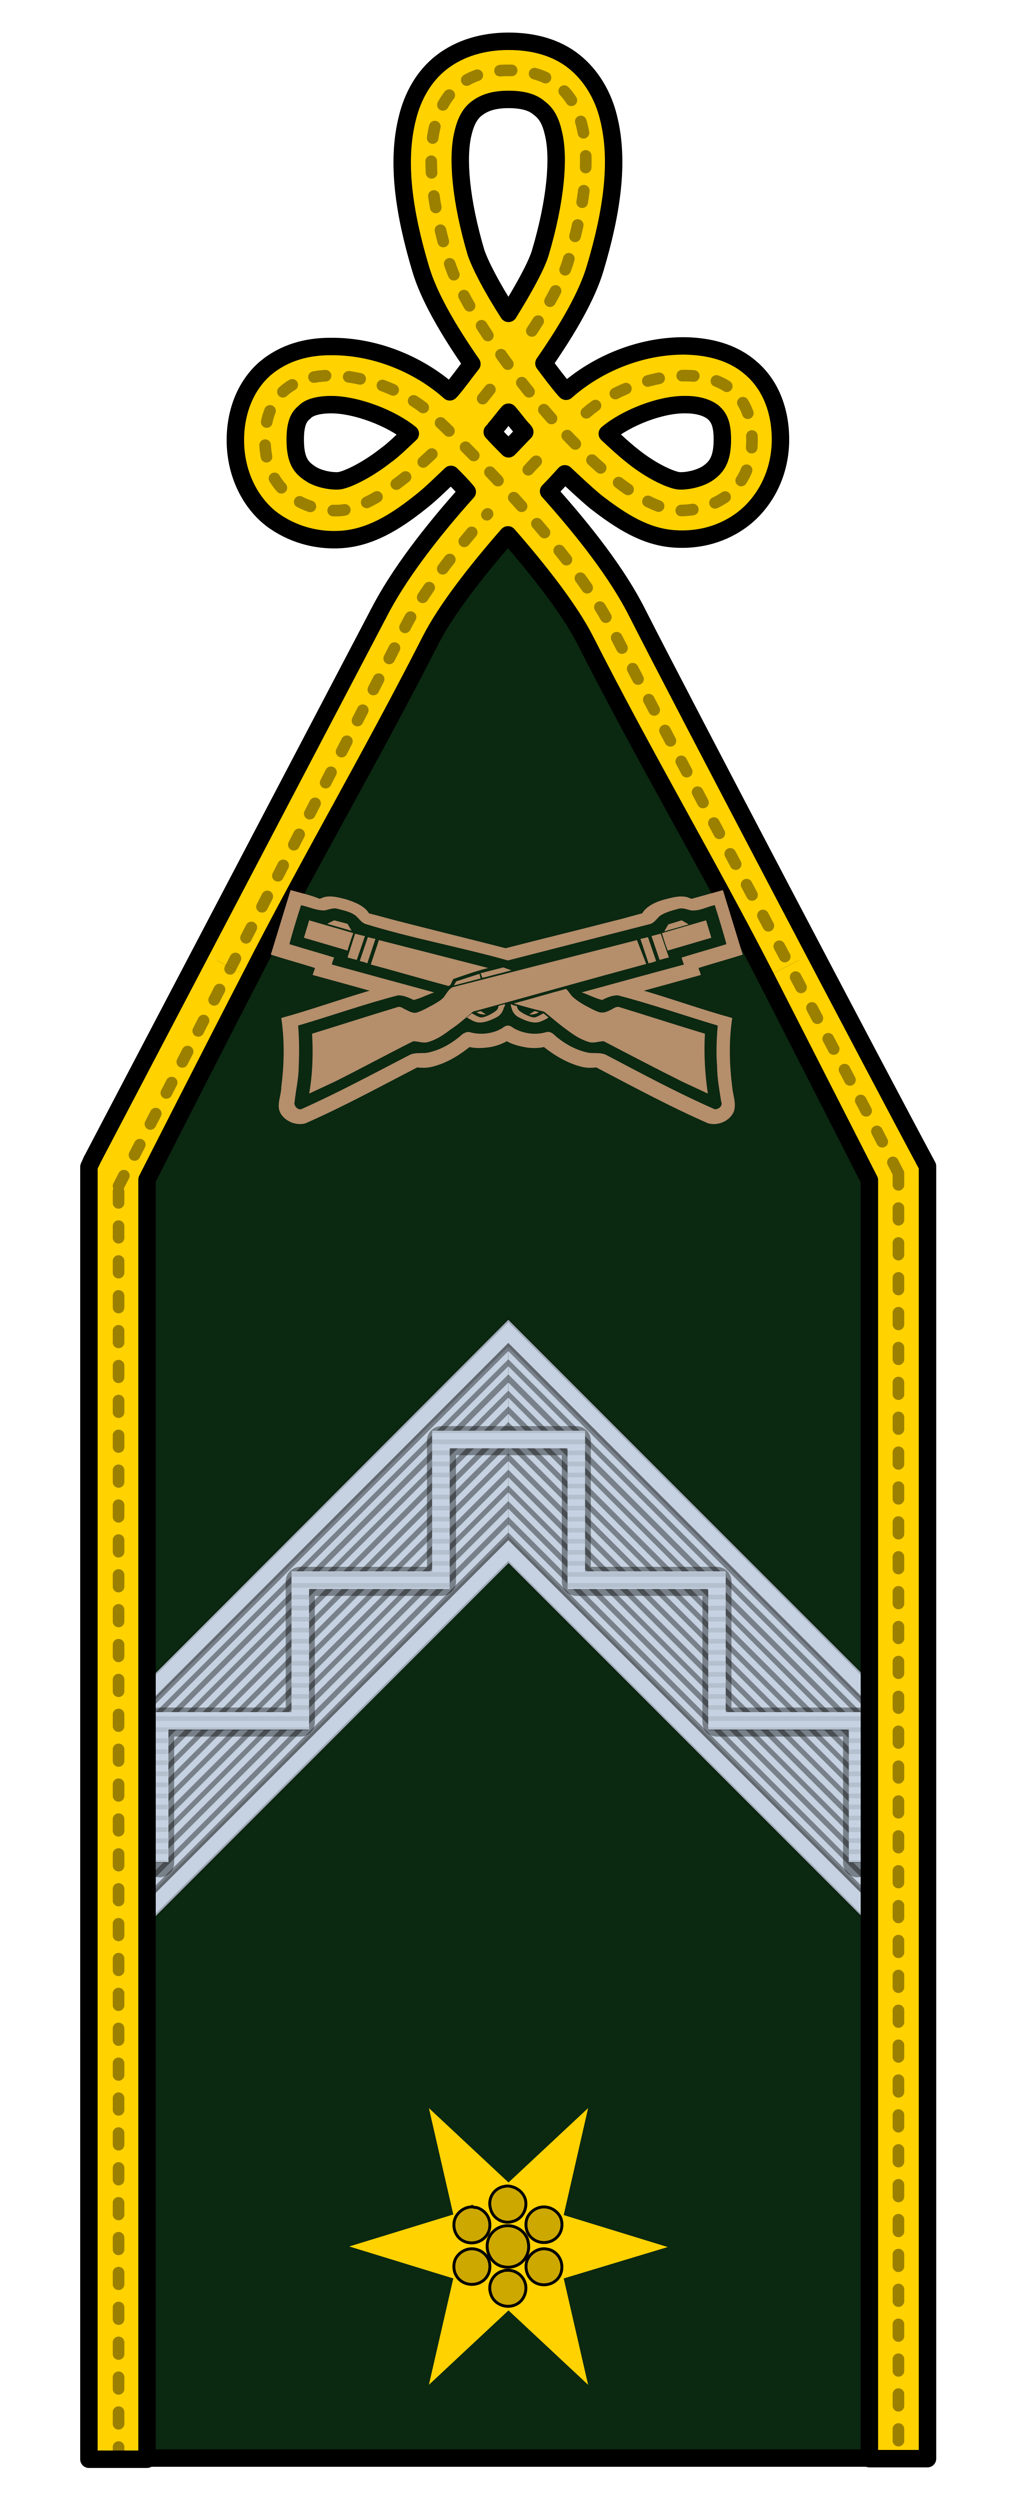
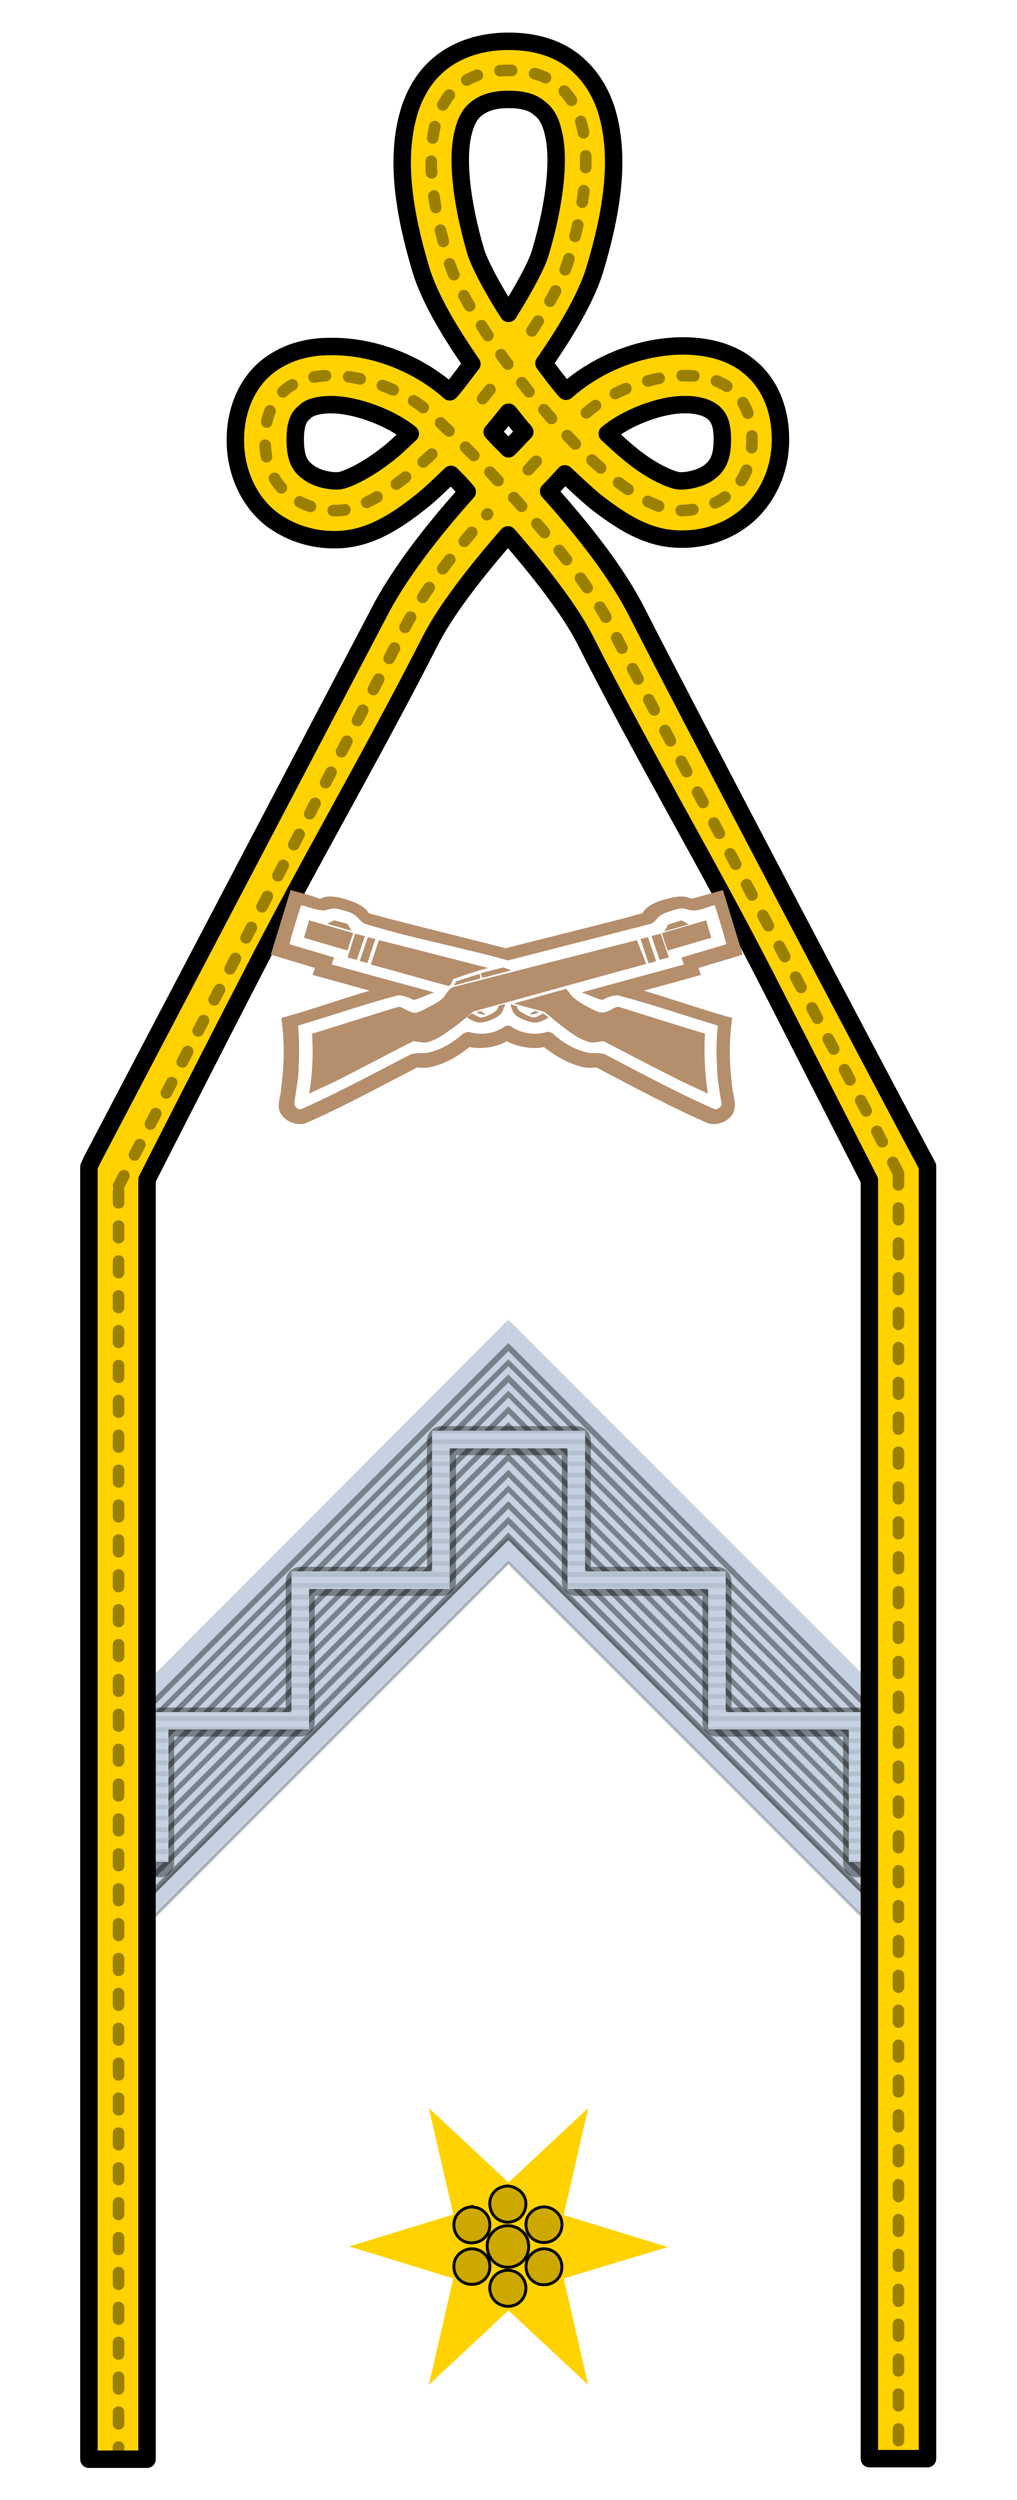
<svg xmlns="http://www.w3.org/2000/svg" xml:space="preserve" id="svg2" x="0" y="0" style="enable-background:new 0 0 175 430" version="1.1" viewBox="0 0 175 430">
  <style>.st1{fill:none;stroke:#ffd200;stroke-width:10}.st3{fill:#c6d2e1}.st4,.st9{stroke:#000}.st4{fill:#c6d2e1;stroke-width:.5;stroke-opacity:.196}.st9{fill:none;stroke-width:3;stroke-linecap:round;stroke-linejoin:round}</style>
-   <path id="path4228" d="M87.5 84.3c-7.5 8.5-12.4 10.2-17.8 20.6l-49.3 96.8v221.1h134.2v-221L105.3 105C99.9 94.5 95 92.8 87.5 84.3z" style="fill:#0b2811;stroke:#000;stroke-width:3" />
  <path id="path846_2_" d="M136.2 165.8c6.1 12 18.3 35.9 18.3 35.9v221.1" class="st1" />
  <path id="path846_4_" d="M38.7 165.9c10-19.5 20.7-37.7 31-58 6-11.7 21.5-27.9 30.7-36.4 8.5-7.9 28.9-11.7 28.9 4.2 0 9.9-8.2 12.3-12.9 12.1-12.2-.8-35.7-31.2-39.2-43-5.6-18.5-4-32.7 10.3-32.7s15.9 14.2 10.3 32.7c-3.5 11.8-27 42.2-39.3 42.9-4.6.3-12.9-2.2-12.9-12.1 0-16 20.4-12.2 28.9-4.2 9.2 8.6 24.7 24.7 30.7 36.4 10.3 20.3 21.1 38.5 31 58" class="st1" />
  <path id="path846_1_" d="M20.4 422.9V201.8l18.3-35.9" class="st1" />
  <path id="path906" d="M20.4 422.9V201.8m0 2.2c10-19.5 39-75.8 49.3-96.1 3-5.9 8.4-12.9 14.2-19.5M90.9 80.8c.9-1 1.8-1.9 2.7-2.8m7.3-7c8.7-7.6 28.5-11 28.5 4.7 0 9.9-8.2 12.3-12.9 12.1-12.3-.8-35.8-31.2-39.3-43-5.6-18.5-4-32.7 10.3-32.7s15.9 14.2 10.3 32.7c-1 3.4-3.6 8.2-7.2 13.5M84.3 67c-1 1.3-2.1 2.6-3.2 3.9M74.3 78.1c-5.7 5.4-11.5 9.4-15.8 9.7-4.6.3-12.9-2.2-12.9-12.1 0-16 20.4-12.2 28.9-4.2 9.2 8.6 24.7 24.7 30.7 36.4 10.3 20.3 39.5 74.4 49.4 93.9m0 0v221.1m-12.4-245.5" style="fill:none;stroke:#000;stroke-width:2;stroke-linecap:round;stroke-linejoin:round;stroke-opacity:.392;stroke-dasharray:2,4" />
  <g id="g1000" transform="translate(-352.33 126.8)">
    <path id="path958-8" d="M439.8 100.2 378 162.1v41.8l61.8-61.8v-41.9z" class="st3" />
    <path id="path1264-0" d="m439.8 100.2 61.8 61.8v41.8L439.8 142v-41.8z" class="st3" />
    <path id="path1258-7" d="M439.8 137.8 378 199.6v4.2l61.8-61.8 61.8 61.8v-4.2l-61.8-61.8z" class="st4" />
-     <path id="rect1242-0" d="M439.8 100.3 378 162.1v4.2l61.8-61.8 61.8 61.8v-4.2c.1 0-61.8-61.8-61.8-61.8z" class="st4" />
    <path id="path1266-0" d="M499.9 193.6v-24.2h-24.2v-24.2h-24.2V121h-23.2v24.2H404v24.2h-24.2v24.2" style="fill:none;stroke:#000;stroke-width:5;stroke-linecap:round;stroke-linejoin:round;stroke-opacity:.392" />
    <path id="rect1632-4" d="M439.8 104.2 378 166.1v1.3l61.8-61.8 61.8 61.8v-1.3l-61.8-61.9zm0 2.8L378 168.8v1.2l61.8-61.8 61.8 61.8v-1.2L439.8 107zm0 2.6L378 171.5v1.3l61.8-61.8 61.8 61.8v-1.3l-61.8-61.9zm0 2.8L378 174.2v1.2l61.8-61.8 61.8 61.8v-1.2l-61.8-61.8zm0 2.7L378 176.9v1.3l61.8-61.8 61.8 61.8v-1.3l-61.8-61.8zm0 2.7L378 179.7v1.2l61.8-61.8 61.8 61.8v-1.2l-61.8-61.9zm0 2.7L378 182.4v1.2l61.8-61.8 61.8 61.8v-1.2l-61.8-61.9zm0 2.7L378 185.1v1.2l61.8-61.8 61.8 61.8v-1.2l-61.8-61.9zm0 2.8L378 187.8v1.3l61.8-61.8 61.8 61.8v-1.3L439.8 126zm0 2.7L378 190.5v1.2l61.8-61.8 61.8 61.8v-1.2l-61.8-61.8zm0 2.7L378 193.2v1.3l61.8-61.8 61.8 61.8v-1.3l-61.8-61.8zm0 2.7L378 196v1.2l61.8-61.8 61.8 61.8V196l-61.8-61.9zm0 2.7L378 198.6v1.3l61.8-61.8 61.8 61.8v-1.3l-61.8-61.8z" style="fill-opacity:.392" />
    <path id="path960-7" d="M426.7 119.3v24.2h-24.2v24.2h-24.2v25.8h3v-22.8h24.2v-24.2h24.2v-24.2H450v24.2h24.2v24.2h24.2v22.8h3v-25.8h-24.2v-24.2H453v-24.2h-26.3z" class="st3" />
    <path id="rect3256-5" d="M426.7 119.3v.4H453v-.4h-26.3zm0 1.5v.8H453v-.8h-26.3zm0 1.9v.8h3v-.8h-3zm23.3 0v.8h3v-.8h-3zm-23.3 1.9v.8h3v-.8h-3zm23.3 0v.8h3v-.8h-3zm-23.3 1.9v.8h3v-.8h-3zm23.3 0v.8h3v-.8h-3zm-23.3 1.9v.8h3v-.8h-3zm23.3 0v.8h3v-.8h-3zm-23.3 1.9v.8h3v-.8h-3zm23.3 0v.8h3v-.8h-3zm-23.3 1.9v.8h3v-.8h-3zm23.3 0v.8h3v-.8h-3zm-23.3 1.9v.8h3v-.8h-3zm23.3 0v.8h3v-.8h-3zm-23.3 1.9v.8h3v-.8h-3zm23.3 0v.8h3v-.8h-3zm-23.3 1.9v.8h3v-.8h-3zm23.3 0v.8h3v-.8h-3zm-23.3 1.9v.8h3v-.8h-3zm23.3 0v.8h3v-.8h-3zm-23.3 1.9v.8h3v-.8h-3zm23.3 0v.8h3v-.8h-3zm-47.5 1.9v.8h27.2v-.8h-27.2zm47.5 0v.8h27.2v-.8H450zm-47.5 1.9v.8h27.2v-.8h-27.2zm47.5 0v.8h27.2v-.8H450zm-47.5 2v.8h3v-.8h-3zm71.7 0v.8h3v-.8h-3zm-71.7 1.9v.8h3v-.8h-3zm71.7 0v.8h3v-.8h-3zm-71.7 1.9v.8h3v-.8h-3zm71.7 0v.8h3v-.8h-3zm-71.7 1.9v.8h3v-.8h-3zm71.7 0v.8h3v-.8h-3zm-71.7 1.9v.8h3v-.8h-3zm71.7 0v.8h3v-.8h-3zm-71.7 1.9v.8h3v-.8h-3zm71.7 0v.8h3v-.8h-3zm-71.7 1.9v.8h3v-.8h-3zm71.7 0v.8h3v-.8h-3zm-71.7 1.9v.8h3v-.8h-3zm71.7 0v.8h3v-.8h-3zm-71.7 1.9v.8h3v-.8h-3zm71.7 0v.8h3v-.8h-3zm-71.7 1.9v.8h3v-.8h-3zm71.7 0v.8h3v-.8h-3zm-71.7 1.9v.8h3v-.8h-3zm71.7 0v.8h3v-.8h-3zm-96 1.9v.8h27.2v-.8h-27.2zm96 0v.8h27.2v-.8h-27.2zm-96 1.9v.8h3v-.3h24.2v-.5h-27.2zm96 0v.5h24.2v.3h3v-.8h-27.2zm-96 1.9v.8h3v-.8h-3zm120.2 0v.8h3v-.8h-3zm-120.2 1.9v.8h3v-.8h-3zm120.2 0v.8h3v-.8h-3zM378.2 176v.8h3v-.8h-3zm120.2 0v.8h3v-.8h-3zm-120.2 1.9v.8h3v-.8h-3zm120.2 0v.8h3v-.8h-3zm-120.2 1.9v.8h3v-.8h-3zm120.2 0v.8h3v-.8h-3zm-120.2 1.9v.8h3v-.8h-3zm120.2 0v.8h3v-.8h-3zm-120.2 1.9v.8h3v-.8h-3zm120.2 0v.8h3v-.8h-3zm-120.2 1.9v.8h3v-.8h-3zm120.2 0v.8h3v-.8h-3zm-120.2 2v.8h3v-.8h-3zm120.2 0v.8h3v-.8h-3zm-120.2 1.9v.8h3v-.8h-3zm120.2 0v.8h3v-.8h-3zm-120.2 1.9v.8h3v-.8h-3zm120.2 0v.8h3v-.8h-3zm-120.2 1.9v.4h3v-.4h-3zm120.2 0v.4h3v-.4h-3z" style="fill-opacity:.415" />
    <path id="path3343-3" d="M426.7 119.3v24.2h-24.2v24.2h-24.2v25.8h3v-22.8h24.2v-24.2h24.2v-24.2H450v24.2h24.2v24.2h24.2v22.8h3v-25.8h-24.2v-24.2H453v-24.2h-26.3z" style="fill:#c6d2e1;fill-opacity:.784" />
  </g>
  <path id="path881" d="M159.6 200.6c-7.6-14.1-42.4-80.3-49.9-95.1-3.4-6.8-9.2-14.2-15.3-21 1-1 1.9-2 2.8-3 1.8 1.7 3.5 3.3 5.3 4.8 4.4 3.4 8.6 6.1 13.7 6.4 3.3.2 7.4-.4 11.2-3.1 3.8-2.7 6.9-7.7 6.9-14 0-5.1-1.8-9.5-5.1-12.3-3.2-2.8-7.3-3.7-11.2-3.8-7.6-.1-15.2 3-20.6 7.8l-.2-.2c-1.3-1.5-2.4-3-3.6-4.6 4.1-5.9 7.4-11.6 8.8-16.3 2.9-9.7 4.2-18.5 2.3-26-.9-3.7-2.9-7.2-5.9-9.6s-6.9-3.5-11.3-3.5h0c-4.4 0-8.4 1.2-11.5 3.6s-5 5.9-5.9 9.6c-1.9 7.5-.6 16.3 2.3 26 1.4 4.7 4.7 10.4 8.8 16.3-1.2 1.5-2.3 3.1-3.6 4.6l-.2.2c-5.4-4.8-13-7.9-20.6-7.8-3.9 0-7.9 1-11.2 3.8-3.2 2.8-5.1 7.2-5.1 12.3 0 6.3 3 11.4 6.8 14s7.9 3.3 11.3 3.1c5-.3 9.3-2.9 13.7-6.4 1.8-1.4 3.5-3.1 5.3-4.8 1 1 1.9 1.9 2.8 3-6.1 6.8-11.9 14.3-15.3 21m-49.3 94-.5 1.1V423h10V202.9c.7-1.4 11.8-23.2 17.8-34.8 9.9-19.4 20.6-37.6 31-58 2.6-5.1 7.7-11.7 13.3-18.1 5.6 6.4 10.7 13 13.3 18.1 10.4 20.5 21.2 38.7 31.1 58l17.8 34.9v219.9h10V200.6l-.6-1.1M87.5 17.1c2.7 0 4.3.6 5.3 1.5 1.1.8 1.9 2 2.4 4.2 1.1 4.3.4 11.8-2.2 20.6-.6 2.1-2.7 6-5.5 10.5-2.9-4.5-4.9-8.4-5.6-10.5-2.6-8.8-3.3-16.3-2.2-20.6.5-2.1 1.3-3.4 2.4-4.2 1.1-.8 2.6-1.5 5.4-1.5zM57 69.6c4.3 0 10.3 2.3 13.6 5-1.5 1.4-2.9 2.8-4.3 3.8-3.6 2.8-6.9 4.2-8 4.3-1.3.1-3.6-.3-5-1.3-1.5-1-2.5-2.2-2.5-5.8 0-2.9.7-4 1.6-4.7.7-.8 2.3-1.3 4.6-1.3h0zm61 0c2.3 0 3.8.6 4.7 1.3.9.8 1.6 1.8 1.6 4.7 0 3.6-1.1 4.8-2.5 5.8-1.5 1-3.8 1.4-5 1.3-1.1-.1-4.4-1.4-8-4.3-1.4-1.1-2.8-2.4-4.3-3.8 3.2-2.7 9.2-5.1 13.5-5h0zm-30.5 1.3c.8.9 1.5 1.9 2.3 2.8.2.2.4.4.5.6-.9.9-1.8 1.9-2.8 2.9-1-1-1.9-1.9-2.8-2.9.2-.2.4-.4.5-.6.8-.9 1.5-1.9 2.3-2.8zm58.5 97" class="st9" />
  <path id="path4457" d="M114.9 386.5 97 391.9l4.2 18.3-13.7-12.8-13.7 12.8 4.2-18.3-17.9-5.5 17.9-5.5-4.2-18.3 13.7 12.8 13.7-12.8L97 381l17.9 5.5z" style="fill:#ffd200" />
  <path id="path4459" d="M87.2 376c-.2 0-.4.1-.6.1-1.7.4-2.7 2.1-2.2 3.8.4 1.7 2.2 2.7 3.8 2.2 1.7-.4 2.6-2.2 2.2-3.8-.4-1.4-1.8-2.3-3.2-2.3zm-5.8 3.6c-1.4-.1-2.8.9-3.2 2.3-.4 1.7.5 3.4 2.2 3.8s3.4-.6 3.8-2.2c.4-1.7-.5-3.3-2.2-3.8-.2 0-.4 0-.6-.1zm12.2 0c-1.1 0-2.2.6-2.8 1.7-.4.8-.4 1.9 0 2.7 1.1 2.3 4.5 2.3 5.6 0 .4-.8.4-1.9 0-2.7-.6-1.1-1.7-1.7-2.8-1.7zm-5.5 3.3c-2.6-.5-4.7 1.7-4.2 4.2.3 1.4 1.4 2.6 2.8 2.8 2.6.5 4.7-1.7 4.2-4.2-.2-1.4-1.4-2.5-2.8-2.8zm-6.9 3.9c-1.1 0-2.2.6-2.8 1.7-.4.8-.4 1.9 0 2.7 1.1 2.3 4.5 2.3 5.6 0 .4-.8.4-1.9 0-2.7-.6-1.1-1.7-1.7-2.8-1.7zm12.6 0c-1.4-.1-2.8.9-3.2 2.3-.4 1.7.6 3.4 2.2 3.8 1.7.4 3.4-.5 3.8-2.2s-.6-3.4-2.2-3.8c-.2 0-.4-.1-.6-.1zm-6.6 3.7c-.2 0-.4 0-.6.1-1.7.4-2.7 2.2-2.2 3.8.4 1.7 2.2 2.6 3.8 2.2 1.7-.4 2.6-2.2 2.2-3.8-.4-1.5-1.8-2.4-3.2-2.3z" style="fill-opacity:.196;stroke:#000;stroke-width:.5" />
  <path id="path3593" d="m50 153.1-3.4 11.1c2.5.8 5.1 1.5 7.6 2.3-.1.4-.3.8-.4 1.2 3.3.9 6.6 1.8 9.8 2.7-5.1 1.5-10.1 3.3-15.2 4.7.6 4 .5 8 0 11.9 0 1.2-.6 2.5-.4 3.7.3 1.8 2.7 3.1 4.6 2.5 6.6-2.9 12.8-6.3 19.2-9.6.8.1 1.7.1 2.5-.1 2.5-.6 4.6-1.9 6.5-3.4.9.2 1.9.2 2.8.1 1.3-.1 2.5-.5 3.6-1.1 1.1.6 2.3.9 3.6 1.1.9.1 1.9.1 2.8-.1 1.9 1.5 4.1 2.8 6.5 3.4.8.2 1.7.2 2.5.1 6.3 3.3 12.6 6.7 19.2 9.6 2 .6 4.3-.7 4.6-2.5.2-1.3-.3-2.5-.4-3.7-.5-4-.6-8 0-11.9-5.1-1.4-10.1-3.2-15.2-4.7 3.3-.9 6.6-1.8 9.8-2.7-.1-.4-.3-.8-.4-1.2 2.5-.8 5.1-1.5 7.6-2.3l-3.4-11.1-5.4 1.5c-.3-.1-.5-.2-.8-.3-1.3-.3-2.6.1-3.8.4-1.5.4-3.1 1.1-3.9 2.4-1.6.4-3.2.9-4.9 1.3-6.2 1.6-12.4 3.1-18.6 4.7-6.2-1.6-12.4-3.1-18.6-4.7-1.6-.4-3.3-.9-4.9-1.3-.8-1.3-2.4-1.9-3.9-2.4-1.2-.3-2.5-.7-3.8-.4-.3.1-.5.2-.8.3-1.4-.6-3.2-1-5-1.5zm1.8 2.6c1.4.3 2.6.9 4 .9.7-.1 1.5-.5 2.2-.3 1.1.3 2.3.5 3.2 1.2.6.5.9 1.1 1.6 1.4 8.1 2.5 16.4 4 24.6 6.3l24.6-6.3c.7-.3 1.1-1 1.6-1.4.9-.6 2.1-.9 3.2-1.2.8-.2 1.5.2 2.2.3 1.4.1 2.6-.6 3.9-.9h.1c.7 2.2 1.4 4.5 2 6.7-2.6.8-5.1 1.5-7.7 2.3.1.4.2.8.4 1.2-5.9 1.6-11.8 3.2-17.6 4.8 1.2.4 2.3 1 3.5 1.3.8-.4 1.7-.8 2.7-.8 5.8 1.5 11.5 3.5 17.2 5.2-.2 2.4-.3 4.7-.1 7.1 0 2 .4 4 .7 6 .3.6-.3 1.3-1.1 1.3-6.4-2.8-12.5-6.1-18.6-9.3-.9-.5-2-.3-3-.4-2.2-.4-4.1-1.5-5.7-2.8-.4-.4-.9-.9-1.6-.8-1.9.6-4.1.3-5.8-.7-.2-.2-.6-.4-.9-.4s-.7.2-.9.4c-1.6 1-3.8 1.3-5.8.7-.7 0-1.2.4-1.6.8-1.6 1.3-3.5 2.4-5.7 2.8-1 .1-2.1-.1-3 .4-6.2 3.2-12.3 6.5-18.6 9.3-.7.1-1.3-.7-1.1-1.3.2-2 .7-4 .7-6 .1-2.4.1-4.7-.1-7.1 5.8-1.7 11.4-3.7 17.2-5.2 1 0 1.8.4 2.7.8 1.2-.3 2.3-.9 3.5-1.3-5.9-1.6-11.8-3.2-17.6-4.8.1-.4.2-.8.4-1.2-2.6-.8-5.1-1.5-7.7-2.3.6-2.3 1.3-4.5 2-6.7zm5.7 2.6-1.2.6 4.2 1.2-.7-1.2-2.3-.6zm59.8 0-2.3.7-.7 1.2 4.2-1.2-1.2-.7zm-64.1 0-.9 3 7.5 2.2c.3-1 .6-2 1-3l-7.6-2.2zm68.3 0-7.6 2.2c.3 1 .6 2 1 3l7.5-2.2-.9-3zm-60.4 2.3-1.3 4.1c.5.1 1 .3 1.6.4l1.4-4.1c-.7-.1-1.2-.3-1.7-.4zm52.6 0c-.5.1-1.1.3-1.6.4l1.4 4.1c.5-.1 1-.3 1.6-.4l-1.4-4.1zm-50.4.6-1.4 4.1c.4.1.9.2 1.3.4l1.4-4.2c-.5-.1-.9-.2-1.3-.3zm48.2 0c-.4.1-.9.2-1.3.3l1.4 4.2c.4-.1.9-.2 1.3-.4l-1.4-4.1zm-46.3.5-1.4 4.2c4.5 1.2 8.9 2.5 13.4 3.7.1-.1.2-.1.3-.2.2-.3.3-.7.5-1 2-.7 4-1.4 6-1.9-6.2-1.6-12.5-3.2-18.8-4.8zm44.4 0c-10.6 2.7-21.1 5.4-31.7 8.1-.8.4-1.1 1.2-1.6 1.8-.5.5-1.2.9-1.9 1.3-.8.4-1.6.9-2.5 1.2-.7.3-1.4-.1-2-.4-.5-.2-.9-.6-1.4-.5-5 1.5-9.9 3.1-14.8 4.6.2 3.4.1 6.9-.5 10.3l4.5-2.1c4.4-2.2 9-4.7 13.4-6.9.9 0 1.4.3 2.3.2 1.6-.4 2.8-1.2 4.1-2.2 1.4-.9 2.6-2 3.9-3.1 9.9-2.7 19.8-5.5 29.8-8.2l-1.6-4.1zm-23 4.7-3.9 1 .3.8c.2-.1.5-.1.8-.2 1.4-.4 2.8-.7 4.2-1.1l-1.4-.5zm-4.1 1.1-4 1.3-.4.7c1.5-.4 3.1-.8 4.6-1.2l-.2-.8zm14.9 2.6c-3 .8-6 1.7-9 2.5 1.7.5 3.5 1 5.2 1.4 1.3 1 2.5 2.1 3.9 3.1 1.2.9 2.5 1.8 4.1 2.2.9.1 1.4-.2 2.3-.2 4.4 2.3 9 4.7 13.4 6.9l4.5 2.1c-.5-3.4-.7-6.9-.5-10.3-5-1.5-9.9-3.1-14.8-4.6-.5-.1-1 .3-1.4.5-.6.3-1.3.6-2 .4-.9-.3-1.7-.8-2.5-1.2-.7-.4-1.3-.8-1.9-1.3-.6-.5-.8-1.1-1.3-1.5zm-10.5 2.6c-.4.1-.7.2-1.1.3-.1.4-.2.7-.4.8-.4.4-2 1.3-2.7 1.2-.5-.1-1.1-.5-1.5-.7-.3.2-.6.5-.9.7.4.2.7.4 1.1.6.5.2 1.4.7 3.8-.5.9-.4 1.3-1 1.5-1.8.1-.1.2-.3.2-.6zm1 0c0 .2 0 .4.1.6.2.8.6 1.4 1.5 1.8 2.4 1.2 3.3.7 3.8.5.4-.2.7-.3 1.1-.6-.3-.2-.6-.5-.9-.7-.4.2-1 .6-1.5.7-.6.1-2.3-.8-2.7-1.2-.2-.2-.3-.5-.4-.8-.3 0-.6-.1-1-.3zm-5.2 1.2c-.2.1-.4.1-.7.2.4.3.9.4 1.6.4-.2-.2-.6-.4-.9-.6zm9.3 0c-.3.2-.7.4-.9.6.7 0 1.2-.1 1.6-.4-.2-.1-.4-.1-.7-.2z" style="fill:#b58e6c" />
  <path d="m65.1 105.6-49.3 94" class="st9" />
</svg>